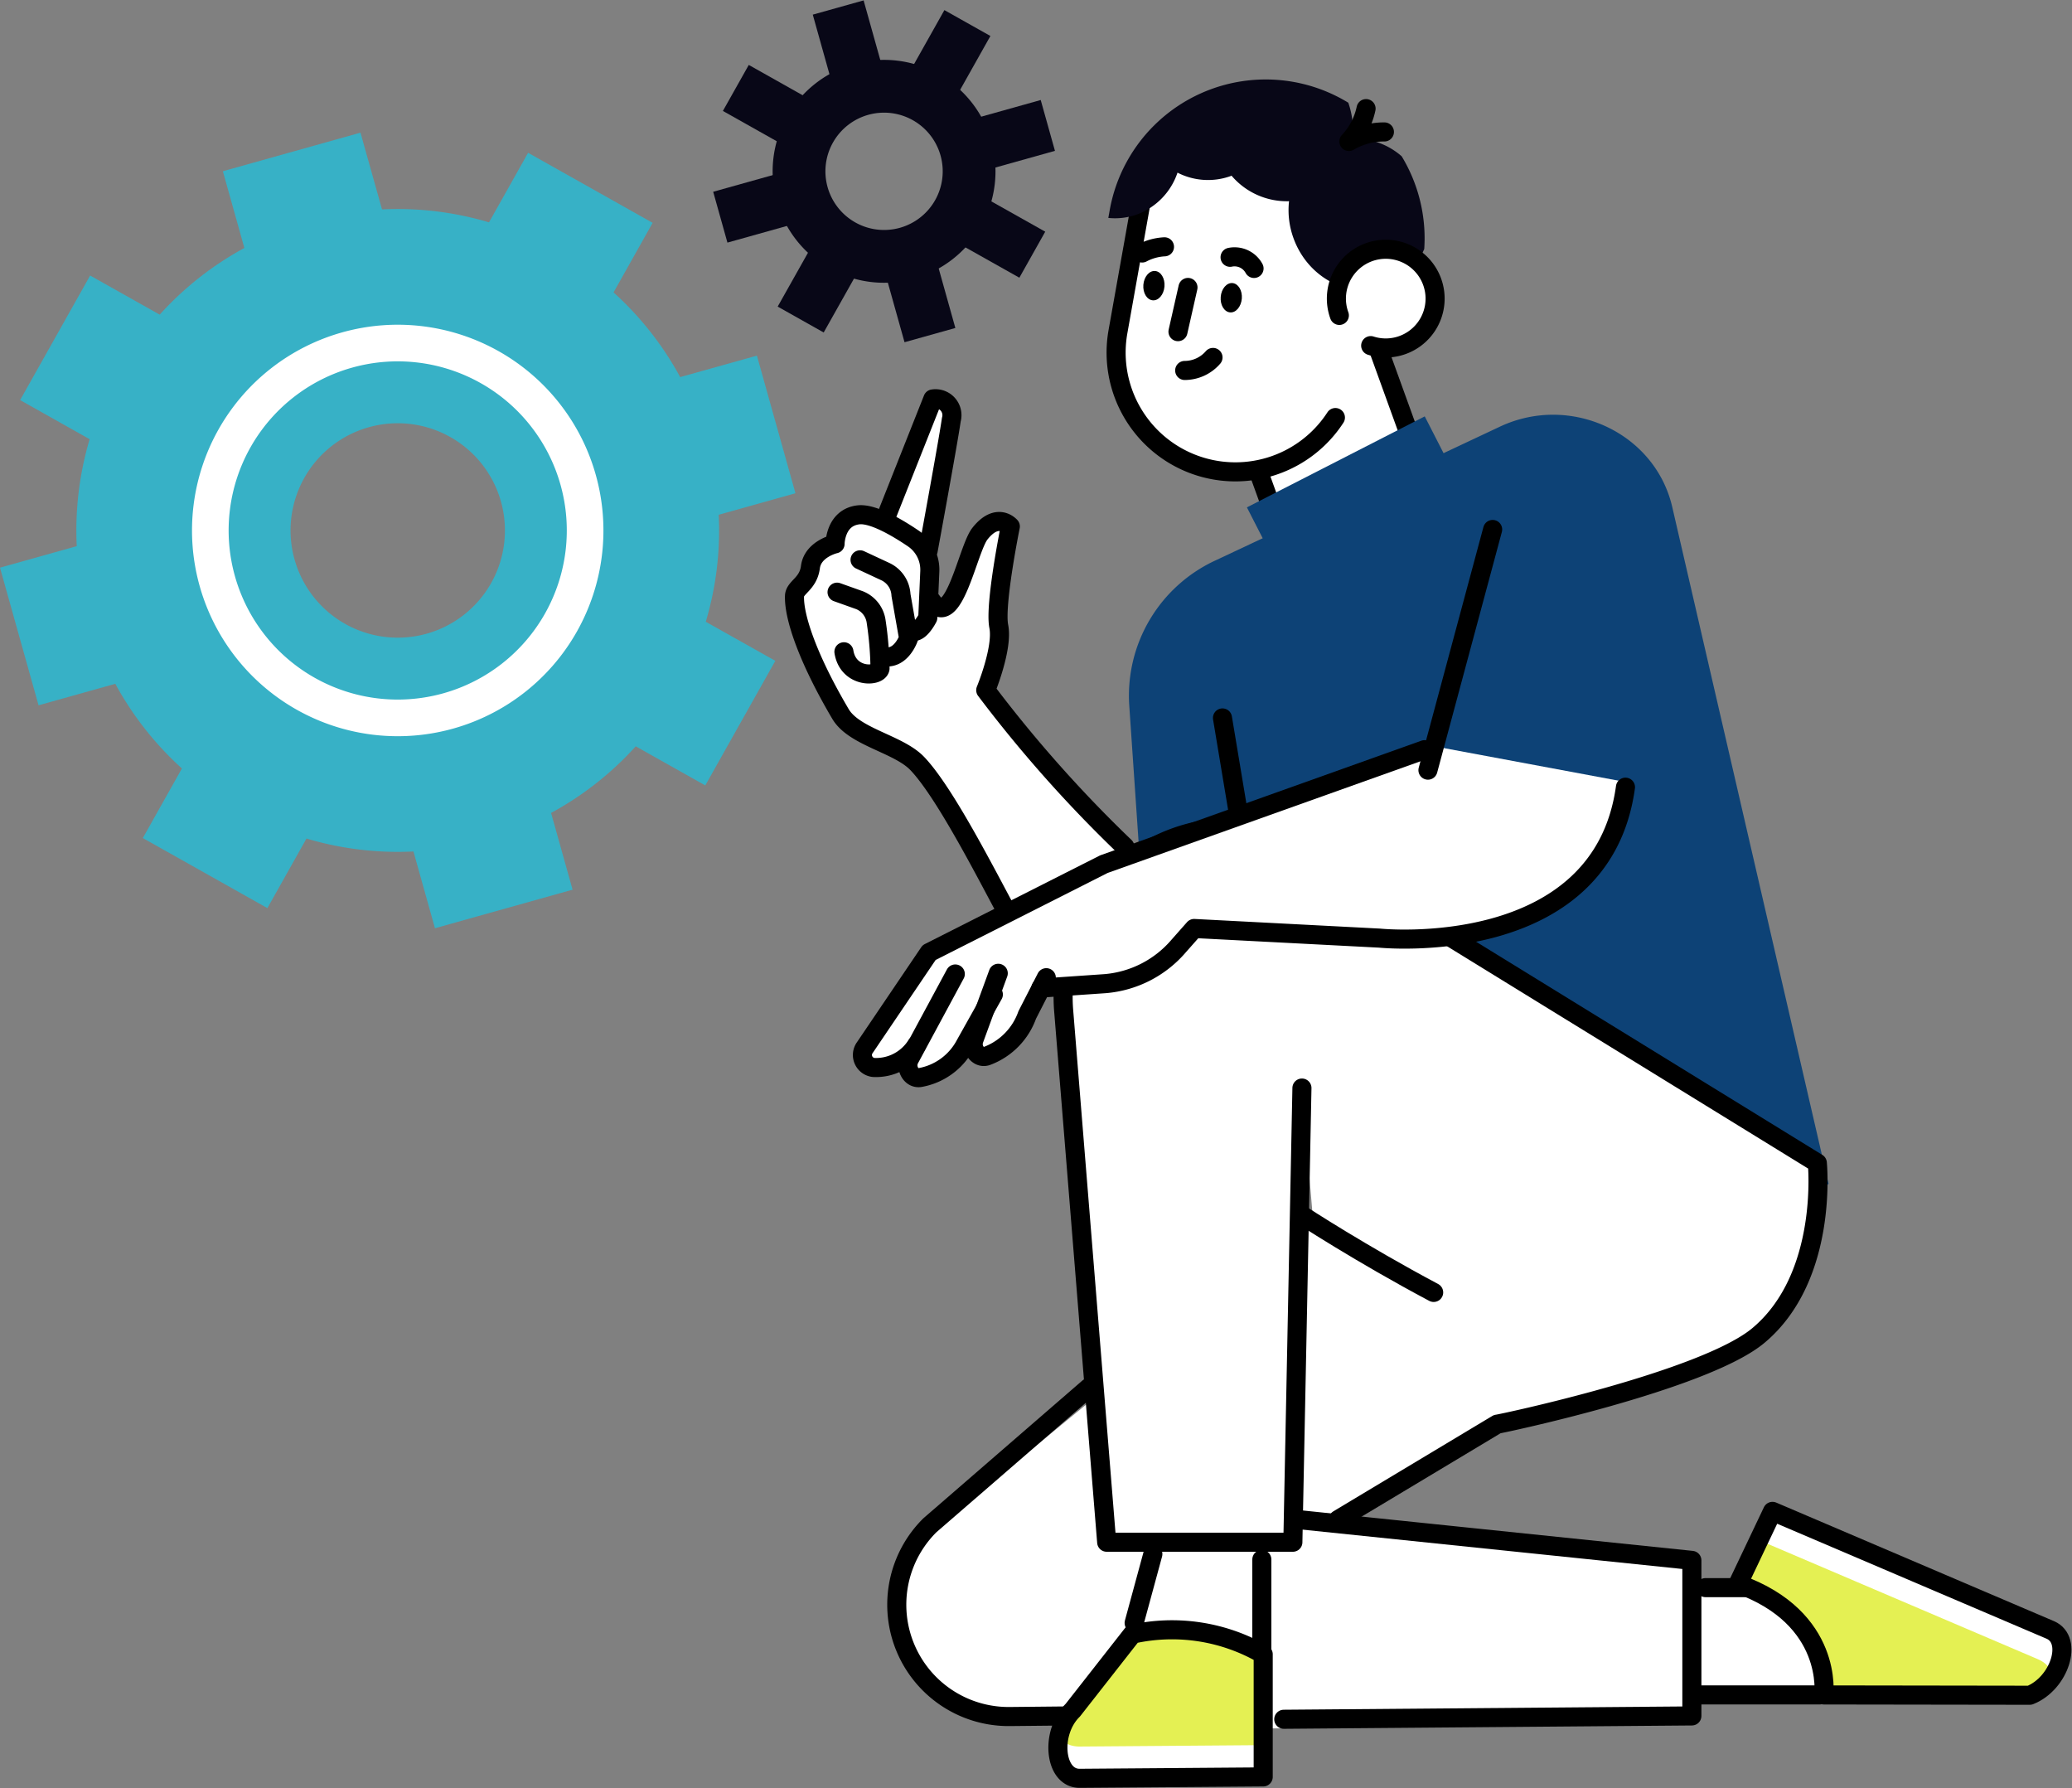
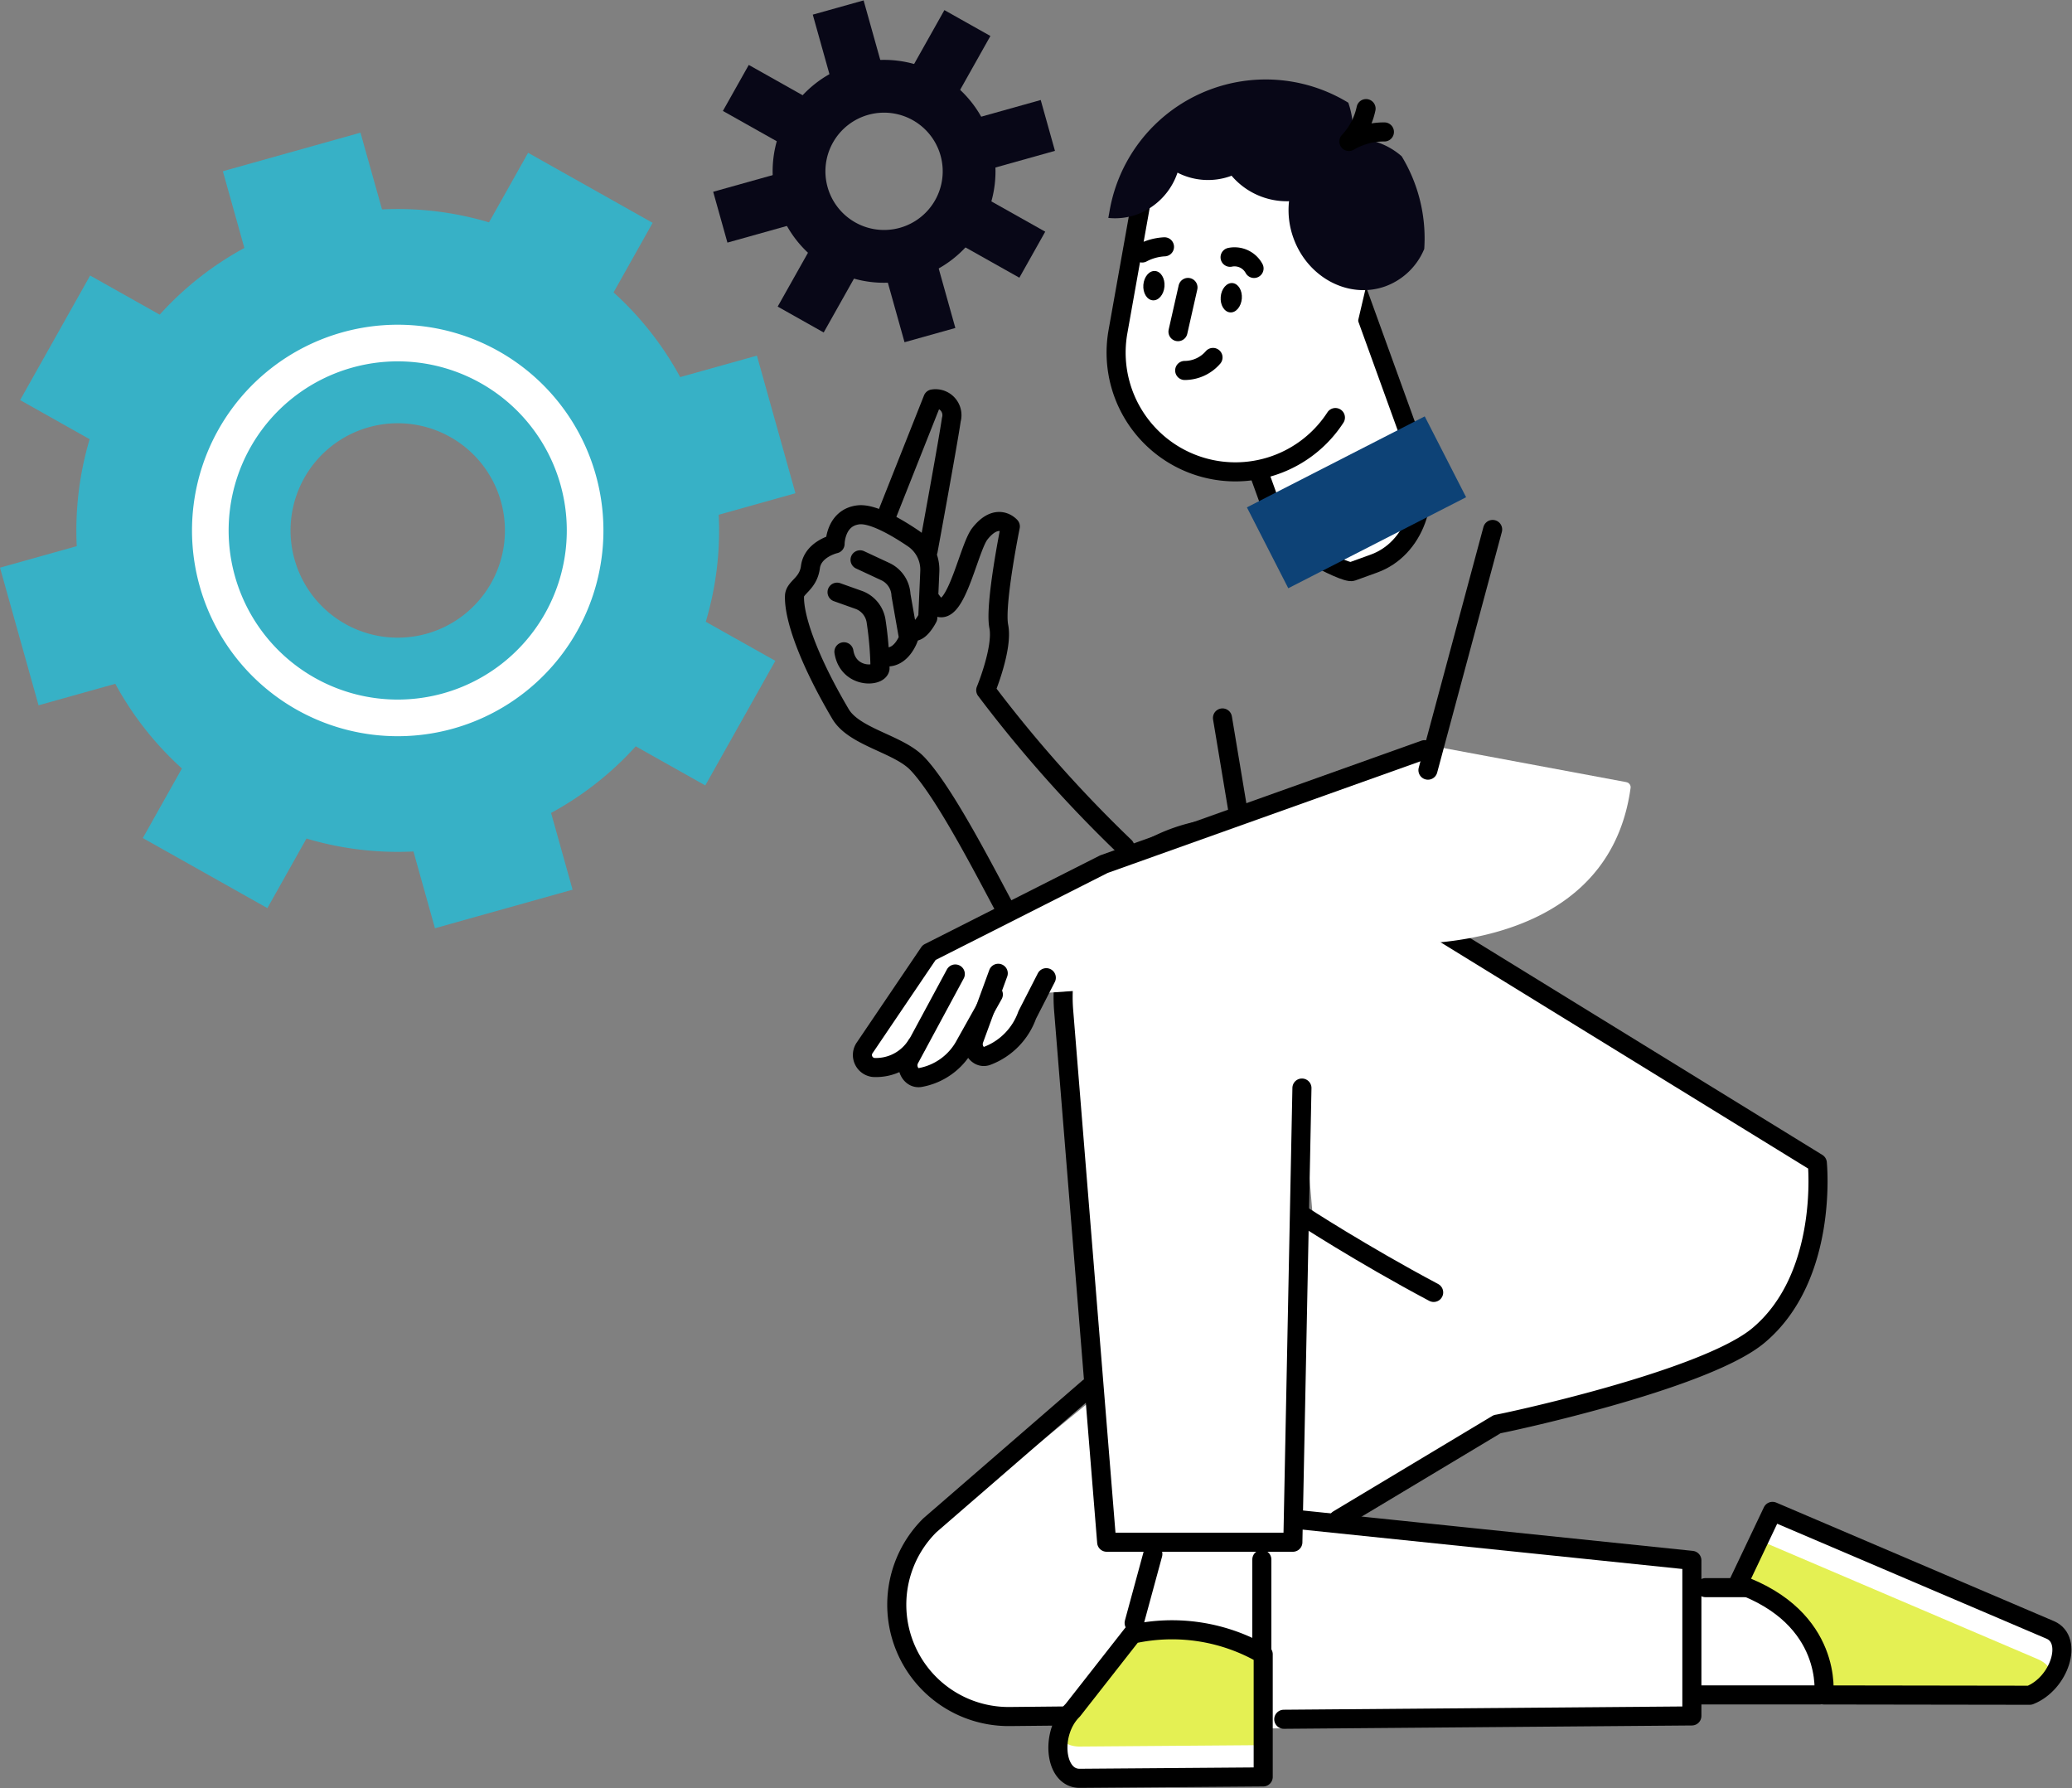
<svg xmlns="http://www.w3.org/2000/svg" data-name="Group 23384" width="217.268" height="187.5" viewBox="0 0 217.268 187.5">
  <rect x="0" y="0" width="217.268" height="187.5" fill="#808080" stroke="none" />
  <defs>
    <clipPath id="a">
      <path data-name="Rectangle 23867" fill="none" d="M0 0h217.267v187.5H0z" />
    </clipPath>
  </defs>
  <g data-name="Group 22852" clip-path="url(#a)">
    <path data-name="Path 23384" d="M141.317 124.786 95.87 162.033s-7.027 15.462 8.9 18.039 72.152 0 72.152 0v-2.811l14.056.7s.469-7.5-4.919-10.776c-3.4-2.071-9.137-.937-9.137-.937l.235-2.811-37.245-3.742 17.083-10.381Z" fill="#fff" />
-     <path data-name="Path 23385" d="M118.321 88.404a143 143 0 0 1-14.358-16.118c.4-1.03 1.7-4.621 1.286-6.712-.356-1.784.757-8.02 1.215-10.273a.525.525 0 0 0-.116-.449 2.112 2.112 0 0 0-1.615-.7 3.256 3.256 0 0 0-2.391 1.48 13.3 13.3 0 0 0-1.366 3.16c-.567 1.608-1.516 4.3-2.247 4.4-.146.027-.366-.16-.593-.479a.529.529 0 0 0-.224-.179l.114-2.6a4.521 4.521 0 0 0-.319-1.867.52.52 0 0 0 .141-.262c.085-.464 2.091-11.367 2.431-13.743a2.4 2.4 0 0 0-.523-2.1 2.614 2.614 0 0 0-1.99-.666.527.527 0 0 0-.44.33l-4.891 12.339a5.154 5.154 0 0 0-2.505-.509 3.358 3.358 0 0 0-2.87 3.162 3.634 3.634 0 0 0-2.6 2.763 2.837 2.837 0 0 1-.927 1.719 2.115 2.115 0 0 0-.749 1.368c-.09 2.573 1.74 7.3 4.9 12.653.882 1.5 2.757 2.355 4.57 3.185a12.126 12.126 0 0 1 3.538 2.091c2.423 2.513 5.948 9.132 8.279 13.513l.922 1.728a.53.53 0 0 0 .465.277.537.537 0 0 0 .247-.06l12.5-6.606a.528.528 0 0 0 .124-.844" fill="#fff" />
    <path data-name="Path 23386" d="m144.068 59.089-2.281.825c-.829.3-8-3.67-7.677-4.545l-7.605-21.018c-1.8-4.987.142-10.263 4.347-11.785s9.078 1.287 10.882 6.275l6.681 18.463c1.8 4.987-.142 10.264-4.347 11.785" fill="#fff" />
    <path data-name="Path 23387" d="m144.068 59.089-2.281.825c-.829.3-8-3.67-7.677-4.545l-7.605-21.018c-1.8-4.987.142-10.263 4.347-11.785s9.078 1.287 10.882 6.275l6.681 18.463c1.806 4.985-.141 10.267-4.347 11.785Z" fill="none" stroke="#000" stroke-linecap="round" stroke-linejoin="round" stroke-width="2" />
    <path data-name="Path 23388" d="M140.029 43.777a12.506 12.506 0 0 1-22.8-9.007l2.355-13.214a12.504 12.504 0 0 1 24.62 4.388" fill="#fff" />
    <path data-name="Path 23389" d="M140.029 43.777a12.506 12.506 0 0 1-22.8-9.007l2.355-13.214a12.504 12.504 0 0 1 24.62 4.388" fill="none" stroke="#000" stroke-linecap="round" stroke-linejoin="round" stroke-width="2" />
    <path data-name="Path 23390" d="M149.346 26.085a16.562 16.562 0 0 0-2.368-9.7 7.474 7.474 0 0 0-5.163-1.854 8.55 8.55 0 0 0-.435-3.764 16.614 16.614 0 0 0-25.021 11.292l-.141.789a6.812 6.812 0 0 0 3.017-.367 7.08 7.08 0 0 0 4.237-4.38 7.02 7.02 0 0 0 5.541.371c.042-.016.081-.037.124-.053a7.618 7.618 0 0 0 6.03 2.677 8.582 8.582 0 0 0 .468 3.876c1.508 4.167 5.828 6.424 9.649 5.041a7.035 7.035 0 0 0 4.067-3.928" fill="#080717" />
-     <path data-name="Path 23391" d="M140.442 33.068a5.175 5.175 0 1 1 3.288 3.168" fill="#fff" />
-     <path data-name="Path 23392" d="M140.442 33.068a5.175 5.175 0 1 1 3.288 3.168" fill="none" stroke="#000" stroke-linecap="round" stroke-linejoin="round" stroke-width="2" />
    <path data-name="Path 23393" d="M122.105 30.04c-.07.85-.622 1.5-1.233 1.446s-1.049-.78-.98-1.628.622-1.5 1.234-1.446 1.048.78.979 1.628" />
    <path data-name="Path 23394" d="M130.216 31.307c-.07.849-.621 1.5-1.233 1.446s-1.049-.78-.98-1.628.623-1.5 1.233-1.447 1.05.781.98 1.629" />
    <path data-name="Path 23395" d="M124.226 38.84a3.927 3.927 0 0 0 2.968-1.365" fill="none" stroke="#000" stroke-linecap="round" stroke-linejoin="round" stroke-width="2" />
    <path data-name="Path 23396" d="m123.522 34.773 1.049-4.637" fill="none" stroke="#000" stroke-linecap="round" stroke-linejoin="round" stroke-width="2" />
    <path data-name="Path 23397" d="M119.764 26.524a5.607 5.607 0 0 1 2.342-.647" fill="none" stroke="#000" stroke-linecap="round" stroke-linejoin="round" stroke-width="2" />
    <path data-name="Path 23398" d="M128.985 26.974a2.324 2.324 0 0 1 2.512 1.17" fill="none" stroke="#000" stroke-linecap="round" stroke-linejoin="round" stroke-width="2" />
    <path data-name="Path 23399" d="M145.167 13.833a7.261 7.261 0 0 0-3.723 1 7.183 7.183 0 0 0 1.8-3.446" fill="none" stroke="#000" stroke-linecap="round" stroke-linejoin="round" stroke-width="2" />
-     <path data-name="Path 23400" d="m191.742 124.105-16.391-70.948c-1.8-7.783-10.657-11.912-18.073-8.425l-29.771 14a15.618 15.618 0 0 0-9.1 15.154l2.555 37.331s44.358 38.757 70.784 12.886" fill="#0d4276" />
    <path data-name="Path 23401" d="m182.249 166.061 3.614-7.605 29.123 12.429c2.445 1.044.97 5.623-2.146 6.849l-21.6-.032s1.636-12.283-8.991-11.642" fill="#fff" />
    <path data-name="Path 23402" d="m182.385 165.748 2.173-4.228 29.121 12.43c2.446 1.044 1.776 3.735-1.077 4.344l-21.15-.5s.366-9.43-9.068-12.046" fill="#e4f053" />
    <path data-name="Path 23403" d="m182.249 166.061 3.614-7.605 29.123 12.429c2.445 1.044.97 5.623-2.146 6.849l-21.6-.032s1.067-8.069-8.991-11.641Z" fill="none" stroke="#000" stroke-linecap="round" stroke-linejoin="round" stroke-width="2" />
    <path data-name="Path 23404" d="M132.458 173.439v12.853l-19.253.148c-2.659 0-3.1-4.791-.714-7.142l6.249-7.973s4.2 6.873 13.718 2.111" fill="#fff" />
    <path data-name="Path 23405" d="M132.458 173.782v9.183l-19.253.148c-2.659 0-3.1-2.739-.714-4.419l6.022-7.366a23.865 23.865 0 0 1 13.945 2.455" fill="#e4f053" />
    <path data-name="Path 23406" d="M132.458 173.44v12.856l-19.253.148c-2.659 0-3.1-4.791-.714-7.142l6.249-7.973a19.085 19.085 0 0 1 13.718 2.111Z" fill="none" stroke="#000" stroke-linecap="round" stroke-linejoin="round" stroke-width="2" />
    <path data-name="Path 23407" d="m136.043 159.309 41.365 4.285v16.309l-42.794.35" fill="none" stroke="#000" stroke-linecap="round" stroke-linejoin="round" stroke-width="2" />
    <path data-name="Path 23408" d="m111.76 179.907-5.881.059a11.725 11.725 0 0 1-8.376-20.049l16.641-14.415" fill="none" stroke="#000" stroke-linecap="round" stroke-linejoin="round" stroke-width="2" />
    <path data-name="Line 113" fill="none" stroke="#000" stroke-linecap="round" stroke-linejoin="round" stroke-width="2" d="m118.924 170.156 1.964-7.225" />
    <path data-name="Line 114" fill="none" stroke="#000" stroke-linecap="round" stroke-linejoin="round" stroke-width="2" d="M132.315 173.292v-9.791" />
    <path data-name="Line 115" fill="none" stroke="#000" stroke-linecap="round" stroke-linejoin="round" stroke-width="2" d="M190.801 177.701h-12.856" />
    <path data-name="Line 116" fill="none" stroke="#000" stroke-linecap="round" stroke-linejoin="round" stroke-width="2" d="M183.123 166.452h-4.285" />
    <path data-name="Path 23409" d="m136.52 114.075-.952 47.615h-19.523l-4.509-55.717a17.807 17.807 0 0 1 23.268-18.365l55.758 34.325s1.21 11.927-6.19 18.094c-5.714 4.761-27.134 9.284-27.378 9.284l-16.665 10" fill="#fff" />
    <path data-name="Path 23410" d="m136.52 114.075-.952 47.615h-19.523l-4.509-55.717a17.807 17.807 0 0 1 23.268-18.365l55.758 34.325s1.21 11.927-6.19 18.094c-5.714 4.761-27.134 9.284-27.378 9.284l-16.665 10" fill="none" stroke="#000" stroke-linecap="round" stroke-linejoin="round" stroke-width="2" />
    <path data-name="Rectangle 23866" fill="#0d4276" d="m130.75 53.195 18.647-9.541 4.338 8.477-18.647 9.542z" />
    <path data-name="Path 23411" d="M136.525 127.408s6.19 4.047 13.808 8.094" fill="#fff" />
    <path data-name="Path 23412" d="M136.525 127.408s6.19 4.047 13.808 8.094" fill="none" stroke="#000" stroke-linecap="round" stroke-linejoin="round" stroke-width="2" />
    <path data-name="Path 23413" d="m170.543 82.002-21.069-3.929a.531.531 0 0 0-.279.023l-33.684 12.026-18.327 9.266a.533.533 0 0 0-.2.179l-6.733 9.952a2 2 0 0 0-.1 2.046 1.6 1.6 0 0 0 1.413.886h.021a5.968 5.968 0 0 0 3.1-.782 1.939 1.939 0 0 0 .34 1.161 1.577 1.577 0 0 0 1.29.7 1.514 1.514 0 0 0 .227-.017 7.157 7.157 0 0 0 5.036-3.56 1.873 1.873 0 0 0 .477.877 1.509 1.509 0 0 0 1.6.394 7.607 7.607 0 0 0 4.54-4.567l1.305-2.549 6.422-.441a11.921 11.921 0 0 0 8.087-4.137l1.445-1.634 19.161 1c.238.025 23.824 2.228 26.366-16.287a.537.537 0 0 0-.433-.6" fill="#fff" />
    <path data-name="Path 23414" d="m100.171 102.116-4.8 8.9c-.488.926.164 2.1 1.091 1.959a6.677 6.677 0 0 0 4.764-3.475l2.935-5.239" fill="none" stroke="#000" stroke-linecap="round" stroke-linejoin="round" stroke-width="2" />
    <path data-name="Path 23415" d="m104.675 102.043-2.537 6.932c-.357 1 .445 2.042 1.342 1.736a7.13 7.13 0 0 0 4.234-4.3l2-3.906" fill="none" stroke="#000" stroke-linecap="round" stroke-linejoin="round" stroke-width="2" />
-     <path data-name="Path 23416" d="m109.15 103.591 6.731-.462a11.381 11.381 0 0 0 7.721-3.956l1.617-1.828 19.446 1.011s23.279 2.387 25.779-15.825" fill="none" stroke="#000" stroke-linecap="round" stroke-linejoin="round" stroke-width="2" />
    <path data-name="Path 23417" d="M96.116 109.562a5.016 5.016 0 0 1-4.535 2.353 1.318 1.318 0 0 1-.888-2.093l6.734-9.952 18.326-9.269 33.622-12" fill="none" stroke="#000" stroke-linecap="round" stroke-linejoin="round" stroke-width="2" />
    <path data-name="Line 117" fill="none" stroke="#000" stroke-linecap="round" stroke-linejoin="round" stroke-width="2" d="m156.518 55.51-6.785 25.236" />
    <path data-name="Path 23418" d="M117.95 88.78a137.546 137.546 0 0 1-14.586-16.419s1.823-4.405 1.367-6.685 1.211-10.482 1.211-10.482-1.348-1.576-3.19.76c-1.28 1.623-2.773 10.254-5.051 7.064" fill="none" stroke="#000" stroke-linecap="round" stroke-linejoin="round" stroke-width="2" />
    <path data-name="Path 23419" d="M95.453 66.015c.8.8 1.834-1.249 1.834-1.249l.211-4.851a3.968 3.968 0 0 0-1.735-3.463c-1.726-1.169-4.268-2.66-5.767-2.472-2.431.3-2.431 3.038-2.431 3.038s-2.335.532-2.583 2.43c-.232 1.794-1.638 2.116-1.671 3.038-.076 2.127 1.327 6.442 4.821 12.367 1.439 2.44 6.054 3.124 8.035 5.179 2.83 2.934 7.08 11.259 9.285 15.355" fill="none" stroke="#000" stroke-linecap="round" stroke-linejoin="round" stroke-width="2" />
    <path data-name="Path 23420" d="m90.185 58.694 2.654 1.236a2.859 2.859 0 0 1 1.638 2.456l.795 4.522s-.722 2.111-2.392 1.96" fill="none" stroke="#000" stroke-linecap="round" stroke-linejoin="round" stroke-width="2" />
    <path data-name="Path 23421" d="m87.774 62.086 2.36.841a2.824 2.824 0 0 1 1.744 2.275 35.867 35.867 0 0 1 .4 4.88c-.152.912-3.339 1.021-3.785-1.747" fill="none" stroke="#000" stroke-linecap="round" stroke-linejoin="round" stroke-width="2" />
    <path data-name="Path 23422" d="m92.863 54.32 4.956-12.493a1.724 1.724 0 0 1 1.937 2.165c-.342 2.392-2.429 13.72-2.429 13.72" fill="none" stroke="#000" stroke-linecap="round" stroke-linejoin="round" stroke-width="2" />
    <path data-name="Line 118" fill="none" stroke="#000" stroke-linecap="round" stroke-linejoin="round" stroke-width="2" d="m128.187 75.27 1.666 9.999" />
    <path data-name="Path 23423" d="M84.116 20.367a8.917 8.917 0 1 1 10.992 6.181 8.918 8.918 0 0 1-10.992-6.181Z" fill="none" stroke="#080717" stroke-width="5.535" />
    <path data-name="Line 119" fill="none" stroke="#080717" stroke-width="5.535" d="m95.108 26.547 2.405 8.586" />
    <path data-name="Line 120" fill="none" stroke="#080717" stroke-width="5.535" d="m87.892.789 2.405 8.586" />
    <path data-name="Line 121" fill="none" stroke="#080717" stroke-width="5.535" d="m84.117 20.366-8.586 2.405" />
    <path data-name="Line 122" fill="none" stroke="#080717" stroke-width="5.535" d="m109.875 13.15-8.586 2.405" />
    <path data-name="Line 123" fill="none" stroke="#080717" stroke-width="5.535" d="m84.931 13.592-7.772-4.373" />
    <path data-name="Line 124" fill="none" stroke="#080717" stroke-width="5.535" d="m108.246 26.703-7.771-4.369" />
    <path data-name="Line 125" fill="none" stroke="#080717" stroke-width="5.535" d="m88.332 25.729-4.373 7.772" />
    <path data-name="Line 126" fill="none" stroke="#080717" stroke-width="5.535" d="m101.441 2.416-4.369 7.771" />
    <path data-name="Path 23424" d="m0 59.517 4.043 14.429 8.047-2.254a33.6 33.6 0 0 0 6.986 8.877l-4.1 7.294 13.062 7.346 4.1-7.294a33.51 33.51 0 0 0 11.217 1.357l2.254 8.047 14.431-4.043-2.254-8.046a33.517 33.517 0 0 0 8.878-6.984l7.293 4.1L81.3 69.285l-7.293-4.1a33.5 33.5 0 0 0 1.357-11.215l8.047-2.254-4.043-14.43-8.045 2.25a33.489 33.489 0 0 0-6.987-8.879l4.1-7.294-13.06-7.344-4.1 7.294a33.48 33.48 0 0 0-11.217-1.357L37.8 13.909l-14.43 4.044 2.254 8.046a33.492 33.492 0 0 0-8.878 6.988l-7.293-4.1L2.11 41.946l7.29 4.1a33.561 33.561 0 0 0-1.353 11.217Zm38.674-14.725a11.24 11.24 0 1 1-7.791 13.854 11.239 11.239 0 0 1 7.791-13.855" fill="#37b1c6" />
    <path data-name="Path 23425" d="M22.783 60.916a19.65 19.65 0 1 1 24.224 13.621 19.65 19.65 0 0 1-24.224-13.621Z" fill="none" stroke="#fff" stroke-width="3.841" />
  </g>
</svg>